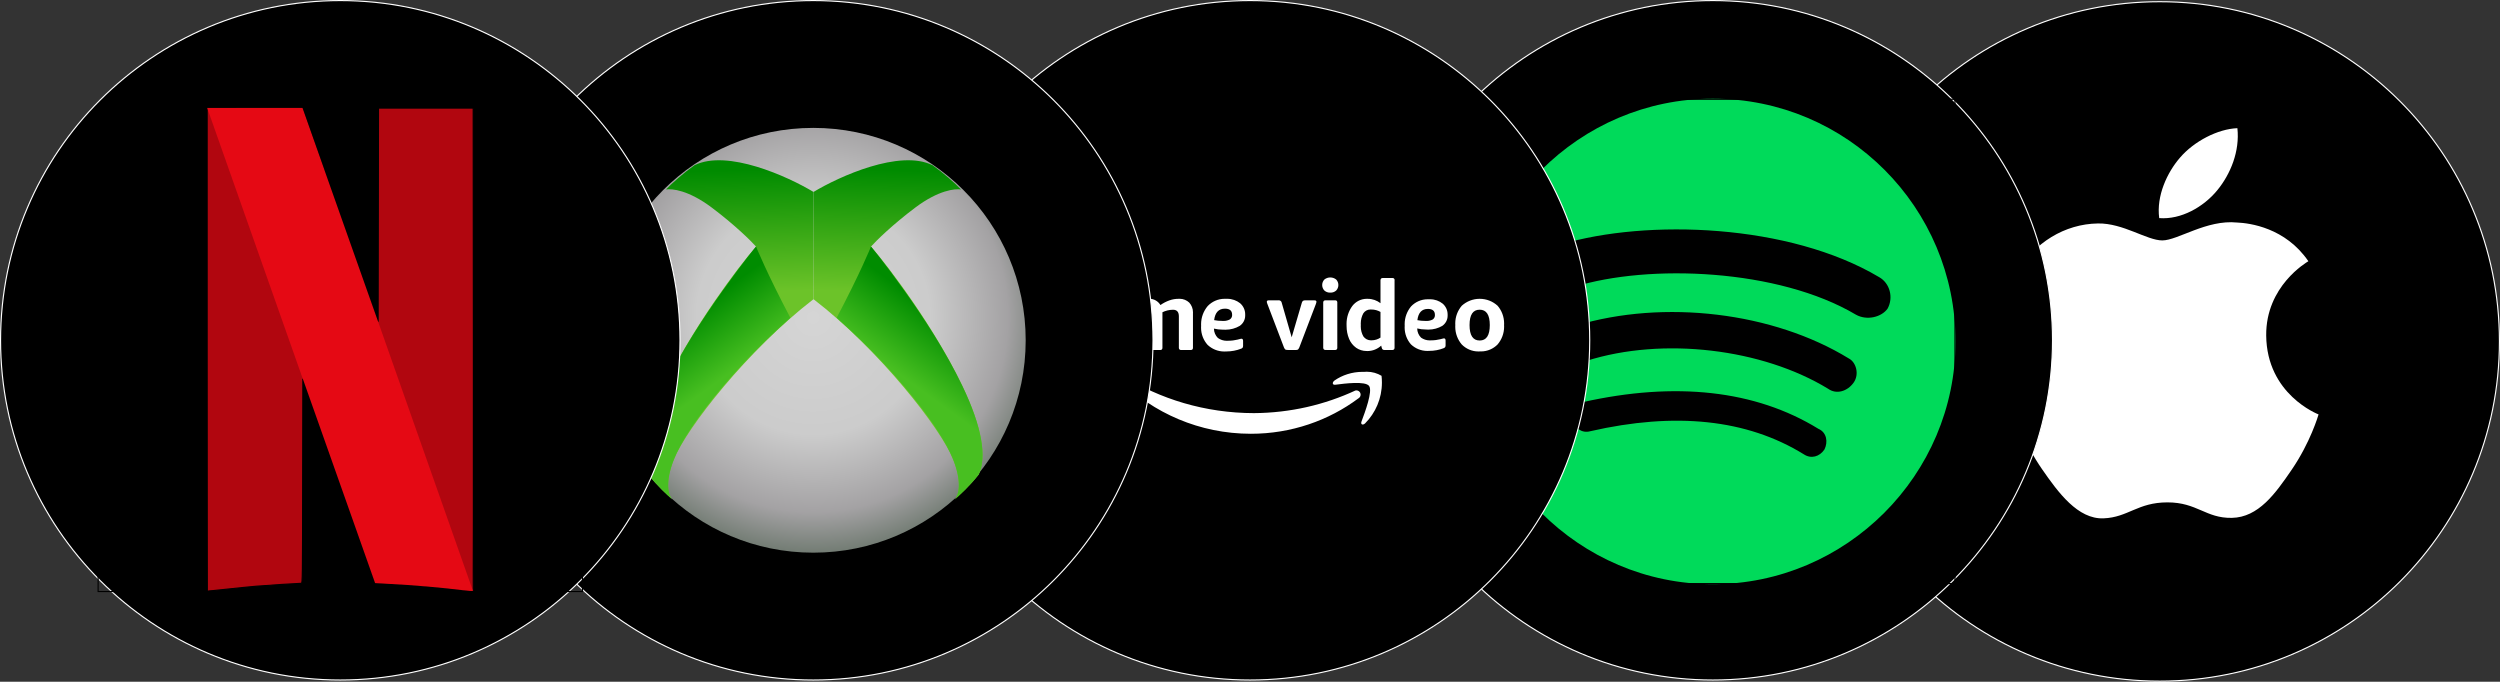
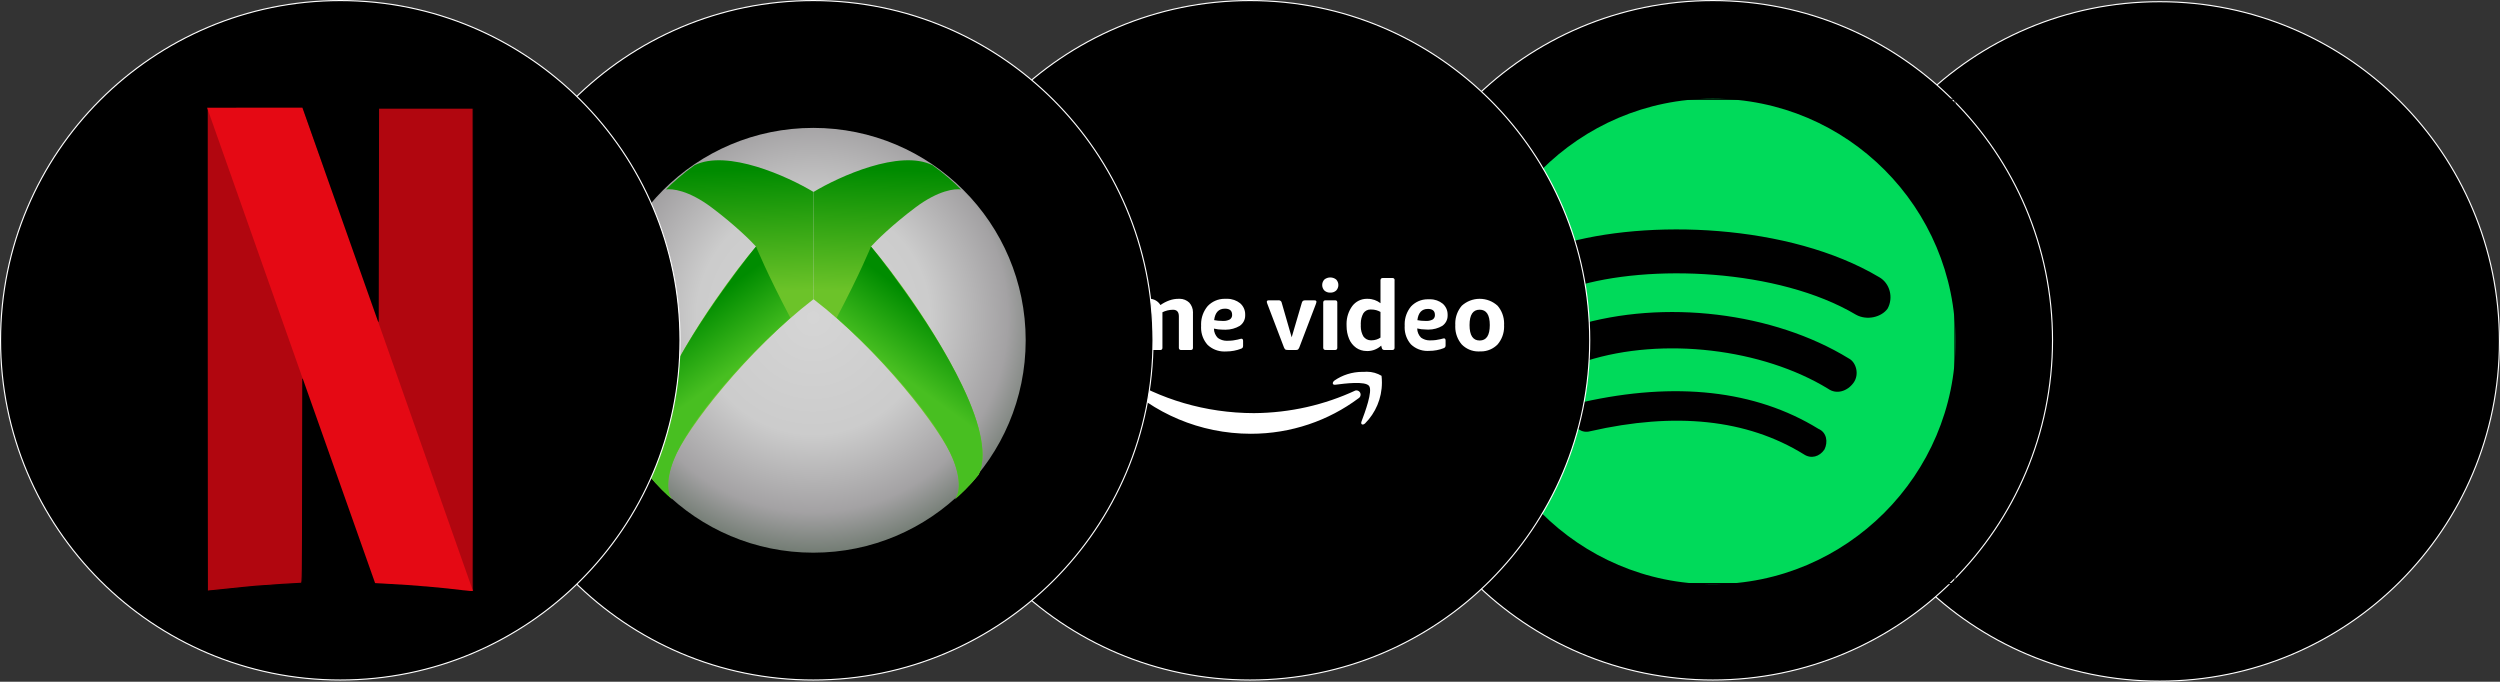
<svg xmlns="http://www.w3.org/2000/svg" width="2204" height="601" viewBox="0 0 2204 601" fill="none">
  <rect x="0" y="0" width="2204" height="601" fill="#333333" stroke="none" />
  <circle cx="1904" cy="301" r="299.5" fill="black" stroke="white" />
  <g clip-path="url(#clip0_1004_352)">
-     <path d="M1997.88 295.756C1998.36 347.815 2043.55 365.139 2044.05 365.359C2043.67 366.58 2036.83 390.046 2020.24 414.285C2005.9 435.242 1991.02 456.12 1967.58 456.552C1944.55 456.977 1937.14 442.894 1910.81 442.894C1884.48 442.894 1876.25 456.12 1854.45 456.977C1831.82 457.834 1814.59 434.317 1800.14 413.438C1770.59 370.729 1748.02 292.753 1778.33 240.118C1793.39 213.98 1820.3 197.428 1849.51 197.003C1871.73 196.579 1892.7 211.952 1906.29 211.952C1919.86 211.952 1945.35 193.465 1972.14 196.18C1983.36 196.647 2014.84 200.711 2035.06 230.303C2033.43 231.313 1997.49 252.234 1997.88 295.756ZM1954.59 167.925C1966.6 153.384 1974.69 133.141 1972.48 113C1955.17 113.696 1934.23 124.539 1921.81 139.072C1910.68 151.941 1900.93 172.54 1903.56 192.283C1922.86 193.776 1942.58 182.475 1954.59 167.925Z" fill="white" />
-   </g>
+     </g>
  <circle cx="1510" cy="300" r="299.5" fill="black" stroke="white" />
  <g clip-path="url(#clip1_1004_352)">
    <path fill-rule="evenodd" clip-rule="evenodd" d="M1636.26 277.46C1567.78 236.8 1453.29 232.52 1388.02 252.85C1377.32 256.06 1366.62 249.64 1363.41 240.01C1360.2 229.31 1366.62 218.61 1376.25 215.4C1452.22 192.93 1577.41 197.21 1656.59 244.29C1666.22 249.64 1669.43 262.48 1664.08 272.11C1658.73 279.6 1645.89 282.81 1636.26 277.46ZM1634.12 337.38C1628.77 344.87 1619.14 348.08 1611.65 342.73C1553.87 307.42 1466.13 296.72 1398.72 318.12C1390.16 320.26 1380.53 315.98 1378.39 307.42C1376.25 298.86 1380.53 289.23 1389.09 287.09C1467.2 263.55 1563.5 275.32 1629.84 315.98C1636.26 319.19 1639.47 329.89 1634.12 337.38ZM1608.44 396.23C1604.16 402.65 1596.67 404.79 1590.25 400.51C1539.96 369.48 1476.83 363.06 1401.93 380.18C1394.44 382.32 1388.02 376.97 1385.88 370.55C1383.74 363.06 1389.09 356.64 1395.51 354.5C1476.83 336.31 1547.45 343.8 1603.09 378.04C1610.58 381.25 1611.65 389.81 1608.44 396.23ZM1510 87C1392.3 87 1296 183.3 1296 301C1296 418.7 1392.3 515 1510 515C1627.7 515 1724 418.7 1724 301C1724 183.3 1628.77 87 1510 87Z" fill="#00DA5A" />
  </g>
  <rect x="1296.5" y="87.5" width="427" height="427" stroke="black" />
  <circle cx="1102" cy="300" r="299.5" fill="black" stroke="white" />
  <path d="M985.956 332.256C986.091 331.283 986.914 330.549 987.902 330.549C987.917 330.549 987.932 330.549 987.947 330.549C988.561 330.579 989.145 330.759 989.624 331.088L989.609 331.073C1022.52 351.82 1062.55 364.154 1105.45 364.214C1137.54 364.004 1167.93 356.849 1195.2 344.141L1193.87 344.695C1194.41 344.365 1195.07 344.171 1195.77 344.171C1197.84 344.171 1199.52 345.847 1199.52 347.913C1199.52 349.305 1198.75 350.518 1197.63 351.161L1197.61 351.176C1171.45 370.68 1138.49 382.416 1102.77 382.416C1057.61 382.386 1016.7 364.199 986.944 334.755L986.959 334.77C986.45 334.306 986.091 333.678 985.956 332.974V332.959V332.256ZM1176.45 335.474C1183.38 330.684 1191.97 327.825 1201.22 327.825C1201.66 327.825 1202.09 327.825 1202.52 327.84H1202.46C1203.21 327.765 1204.1 327.72 1204.98 327.72C1209.77 327.72 1214.24 329.052 1218.08 331.372L1217.96 331.313C1218.18 333.094 1218.3 335.175 1218.3 337.27C1218.3 351.326 1212.63 364.049 1203.45 373.285C1201.36 375.186 1199.34 374.168 1200.28 371.653C1203.38 363.391 1210.31 344.799 1207.01 340.279C1203.74 335.758 1185.35 338.123 1177.09 339.201C1175.82 339.351 1175.09 338.827 1175 338.064V337.629C1175.19 336.716 1175.73 335.968 1176.46 335.489L1176.48 335.474H1176.45ZM1304.48 300.193C1310.42 300.193 1313.4 295.652 1313.4 286.571C1313.4 277.53 1310.4 273.024 1304.48 273.024C1298.53 273.024 1295.55 277.54 1295.55 286.571C1295.55 295.657 1298.55 300.193 1304.48 300.193ZM1304.48 309.817C1304.13 309.832 1303.74 309.847 1303.35 309.847C1297.61 309.847 1292.41 307.482 1288.68 303.68C1285.12 299.504 1282.95 294.04 1282.95 288.068C1282.95 287.544 1282.97 287.035 1283 286.511V286.586C1282.97 286.152 1282.95 285.658 1282.95 285.149C1282.95 279.191 1285.12 273.728 1288.71 269.522L1288.68 269.552C1292.85 265.764 1298.4 263.429 1304.49 263.429C1310.58 263.429 1316.14 265.749 1320.31 269.566L1320.3 269.552C1323.86 273.728 1326.03 279.176 1326.03 285.134C1326.03 285.643 1326.02 286.137 1325.99 286.631V286.556C1326.02 286.99 1326.03 287.514 1326.03 288.023C1326.03 293.996 1323.86 299.459 1320.27 303.68L1320.3 303.65C1316.57 307.452 1311.36 309.817 1305.61 309.817C1305.22 309.817 1304.82 309.803 1304.43 309.788H1304.49L1304.48 309.817ZM1258.79 272.351C1253.46 272.351 1250.38 275.644 1249.56 282.26C1251.68 282.694 1254.14 282.934 1256.64 282.934C1256.76 282.934 1256.88 282.934 1256.98 282.934C1257.22 282.949 1257.49 282.964 1257.77 282.964C1259.73 282.964 1261.58 282.47 1263.18 281.601L1263.12 281.631C1264.29 280.808 1265.03 279.476 1265.03 277.964C1265.03 277.859 1265.03 277.739 1265.02 277.635C1265.02 274.087 1262.94 272.336 1258.79 272.336V272.351ZM1257.62 290.493C1257.44 290.493 1257.25 290.493 1257.04 290.493C1254.33 290.493 1251.7 290.149 1249.18 289.505L1249.41 289.55C1249.42 292.708 1250.71 295.552 1252.77 297.633C1254.9 299.175 1257.58 300.103 1260.45 300.103C1260.81 300.103 1261.16 300.088 1261.52 300.058H1261.47C1261.5 300.058 1261.55 300.058 1261.59 300.058C1263.15 300.058 1264.67 299.953 1266.17 299.744L1265.99 299.758C1268.6 299.354 1270.83 298.86 1273.01 298.247L1272.62 298.336L1273.03 298.306C1273.95 298.306 1274.43 298.965 1274.43 300.237V304.114C1274.43 304.204 1274.45 304.294 1274.45 304.399C1274.45 304.983 1274.3 305.536 1274.06 306.03L1274.07 306.015C1273.7 306.464 1273.22 306.794 1272.65 306.988C1268.88 308.485 1264.49 309.338 1259.93 309.338C1259.85 309.338 1259.79 309.338 1259.72 309.338C1259.3 309.368 1258.84 309.383 1258.34 309.383C1252.74 309.383 1247.65 307.183 1243.9 303.605L1243.91 303.62C1240.44 299.669 1238.33 294.445 1238.33 288.727C1238.33 288.203 1238.34 287.679 1238.39 287.17V287.245C1238.36 286.811 1238.34 286.302 1238.34 285.793C1238.34 279.805 1240.5 274.312 1244.06 270.046L1244.03 270.09C1247.71 266.228 1252.89 263.833 1258.64 263.833C1259.03 263.833 1259.42 263.848 1259.79 263.863H1259.73C1260.05 263.848 1260.42 263.833 1260.8 263.833C1264.99 263.833 1268.84 265.27 1271.87 267.695L1271.84 267.665C1274.54 270.001 1276.23 273.428 1276.23 277.26C1276.23 277.425 1276.23 277.605 1276.22 277.769V277.739C1276.23 277.919 1276.23 278.129 1276.23 278.338C1276.23 282.035 1274.37 285.299 1271.56 287.26L1271.53 287.289C1268.01 289.355 1263.78 290.583 1259.27 290.583C1258.72 290.583 1258.16 290.568 1257.62 290.523H1257.7L1257.62 290.493ZM1209.2 300.028C1212.12 300.013 1214.83 299.115 1217.07 297.603L1217.03 297.633V275C1214.71 273.653 1211.92 272.86 1208.96 272.86C1208.84 272.86 1208.72 272.86 1208.6 272.86C1208.47 272.845 1208.32 272.845 1208.15 272.845C1205.55 272.845 1203.26 274.177 1201.93 276.198L1201.91 276.228C1200.49 278.817 1199.65 281.886 1199.65 285.164C1199.65 285.628 1199.67 286.092 1199.7 286.541V286.481C1199.67 286.87 1199.65 287.319 1199.65 287.769C1199.65 291.047 1200.53 294.13 1202.06 296.78L1202.02 296.69C1203.53 298.726 1205.92 300.043 1208.63 300.043C1208.83 300.043 1209.04 300.028 1209.23 300.028H1209.2ZM1205.13 309.458C1205.01 309.458 1204.89 309.458 1204.75 309.458C1201.31 309.458 1198.11 308.38 1195.49 306.554L1195.55 306.584C1192.78 304.578 1190.64 301.884 1189.35 298.741L1189.31 298.621C1187.93 295.313 1187.14 291.451 1187.14 287.424C1187.14 287.215 1187.14 287.02 1187.14 286.811V286.84C1187.12 286.436 1187.11 285.972 1187.11 285.493C1187.11 279.611 1188.99 274.162 1192.21 269.746L1192.15 269.821C1195.1 265.929 1199.74 263.429 1204.95 263.429C1205.11 263.429 1205.28 263.429 1205.44 263.444H1205.41C1205.53 263.444 1205.67 263.444 1205.8 263.444C1210.05 263.444 1213.98 264.896 1217.09 267.336L1217.04 267.306V247.248C1217.04 247.188 1217.03 247.113 1217.03 247.039C1217.03 246.485 1217.22 245.976 1217.55 245.572C1217.94 245.272 1218.45 245.093 1218.99 245.093C1219.05 245.093 1219.12 245.093 1219.18 245.108H1227.33C1227.45 245.078 1227.58 245.063 1227.73 245.063C1228.7 245.063 1229.5 245.856 1229.5 246.829C1229.5 246.979 1229.48 247.128 1229.44 247.278V247.263V306.39C1229.44 306.464 1229.45 306.539 1229.45 306.614C1229.45 307.138 1229.27 307.632 1228.97 308.021C1228.6 308.351 1228.11 308.56 1227.57 308.56C1227.48 308.56 1227.4 308.56 1227.33 308.545H1220.53C1220.49 308.545 1220.43 308.545 1220.38 308.545C1219.86 308.545 1219.36 308.38 1218.96 308.111C1218.56 307.737 1218.27 307.228 1218.17 306.674L1217.66 304.698C1214.47 307.662 1210.17 309.488 1205.46 309.488C1205.35 309.488 1205.25 309.488 1205.14 309.488L1205.13 309.458ZM1168.69 308.53C1168.63 308.53 1168.57 308.545 1168.52 308.545C1167.96 308.545 1167.47 308.351 1167.08 308.006C1166.75 307.632 1166.54 307.138 1166.54 306.584C1166.54 306.509 1166.54 306.435 1166.55 306.375V266.887C1166.55 266.827 1166.54 266.752 1166.54 266.678C1166.54 266.124 1166.73 265.6 1167.08 265.211C1167.47 264.926 1167.96 264.747 1168.49 264.747C1168.56 264.747 1168.62 264.747 1168.69 264.762H1176.84C1176.91 264.747 1177 264.747 1177.09 264.747C1177.63 264.747 1178.13 264.926 1178.51 265.226C1178.8 265.615 1178.98 266.109 1178.98 266.648C1178.98 266.737 1178.98 266.827 1178.96 266.917V306.39C1178.96 306.449 1178.98 306.539 1178.98 306.614C1178.98 307.138 1178.8 307.632 1178.51 308.021C1178.13 308.351 1177.63 308.56 1177.08 308.56C1176.99 308.56 1176.9 308.56 1176.82 308.545H1176.84L1168.69 308.53ZM1172.77 257.966C1172.66 257.966 1172.54 257.981 1172.44 257.981C1170.58 257.981 1168.87 257.292 1167.59 256.154C1166.37 254.882 1165.64 253.161 1165.64 251.275C1165.64 249.389 1166.39 247.652 1167.6 246.395C1169.01 245.272 1170.82 244.599 1172.78 244.599C1174.74 244.599 1176.55 245.272 1177.98 246.41L1177.96 246.395C1179.16 247.667 1179.91 249.389 1179.91 251.275C1179.91 253.161 1179.17 254.882 1177.96 256.154C1176.67 257.292 1174.98 257.981 1173.11 257.981C1172.99 257.981 1172.89 257.981 1172.77 257.966ZM1134.99 308.53C1134.94 308.53 1134.9 308.53 1134.85 308.53C1134.4 308.53 1133.97 308.455 1133.56 308.321L1133.59 308.336C1133.22 308.186 1132.9 307.946 1132.66 307.647C1132.38 307.273 1132.14 306.824 1131.96 306.36L1131.95 306.33L1117.41 268.174L1116.98 266.992C1116.87 266.707 1116.81 266.393 1116.81 266.064C1116.81 265.181 1117.38 264.762 1118.52 264.762H1127.01C1127.13 264.747 1127.26 264.732 1127.41 264.732C1128.73 264.732 1129.82 265.72 1129.99 266.992V267.007L1138.74 297.348L1147.66 267.007C1147.81 266.318 1148.16 265.735 1148.64 265.285C1149.13 264.956 1149.73 264.777 1150.39 264.777C1150.48 264.777 1150.57 264.777 1150.66 264.791H1158.88C1160.01 264.791 1160.58 265.196 1160.58 266.064C1160.58 266.408 1160.51 266.722 1160.4 267.022V267.007L1160 268.219L1145.46 306.36C1145.27 306.854 1145.03 307.288 1144.73 307.677L1144.74 307.662C1144.52 307.961 1144.22 308.201 1143.88 308.365C1143.52 308.485 1143.08 308.56 1142.65 308.56C1142.56 308.56 1142.47 308.56 1142.39 308.545L1134.99 308.53ZM1079.84 272.126C1074.38 272.126 1071.23 275.494 1070.38 282.23C1072.55 282.679 1075.05 282.919 1077.59 282.919C1077.73 282.919 1077.86 282.919 1077.98 282.919C1078.24 282.934 1078.52 282.949 1078.82 282.949C1080.81 282.949 1082.68 282.44 1084.33 281.556L1084.27 281.586C1085.47 280.748 1086.25 279.371 1086.25 277.829C1086.25 277.724 1086.25 277.605 1086.23 277.5C1086.23 273.887 1084.1 272.101 1079.84 272.111V272.126ZM1078.64 290.642C1078.49 290.642 1078.31 290.642 1078.12 290.642C1075.3 290.642 1072.58 290.298 1069.96 289.655L1070.2 289.699C1070.23 292.918 1071.55 295.822 1073.66 297.932C1075.84 299.504 1078.58 300.447 1081.53 300.447C1081.89 300.447 1082.25 300.432 1082.61 300.402H1082.56C1082.59 300.402 1082.64 300.402 1082.68 300.402C1084.29 300.402 1085.86 300.297 1087.41 300.088L1087.23 300.103C1089.9 299.699 1092.17 299.19 1094.42 298.546L1094.02 298.651L1094.45 298.621C1095.42 298.621 1095.9 299.274 1095.9 300.582V304.534C1095.9 304.623 1095.92 304.713 1095.92 304.818C1095.92 305.417 1095.78 305.985 1095.53 306.479L1095.54 306.464C1095.15 306.928 1094.64 307.273 1094.08 307.452H1094.05C1090.18 308.964 1085.71 309.847 1081.04 309.847C1080.96 309.847 1080.87 309.847 1080.8 309.847H1080.81C1080.38 309.877 1079.87 309.892 1079.36 309.892C1073.63 309.892 1068.42 307.647 1064.57 303.995L1064.59 304.01C1061.02 299.998 1058.85 294.684 1058.85 288.846C1058.85 288.307 1058.87 287.754 1058.91 287.23V287.304C1058.88 286.87 1058.87 286.361 1058.87 285.853C1058.87 279.73 1061.08 274.117 1064.74 269.776L1064.71 269.806C1068.48 265.869 1073.79 263.414 1079.68 263.414C1080.08 263.414 1080.5 263.429 1080.9 263.444H1080.84C1081.17 263.429 1081.55 263.414 1081.92 263.414C1086.22 263.414 1090.17 264.881 1093.3 267.336L1093.25 267.306C1096.02 269.686 1097.76 273.189 1097.76 277.096C1097.76 277.275 1097.76 277.44 1097.74 277.62V277.59C1097.76 277.769 1097.76 277.979 1097.76 278.189C1097.76 281.976 1095.86 285.314 1092.95 287.289L1092.91 287.319C1089.32 289.43 1084.99 290.687 1080.38 290.687C1079.78 290.687 1079.2 290.672 1078.61 290.628H1078.69L1078.64 290.642ZM996.584 268.938C998.934 267.291 1001.61 265.854 1004.47 264.777L1004.73 264.687C1006.94 263.893 1009.5 263.429 1012.17 263.429C1012.18 263.429 1012.2 263.429 1012.21 263.429C1012.51 263.399 1012.87 263.384 1013.23 263.384C1017.38 263.384 1021.01 265.585 1023.02 268.878L1023.05 268.923C1025.41 267.246 1028.11 265.824 1031.01 264.791L1031.25 264.717C1033.6 263.893 1036.31 263.429 1039.14 263.429C1039.16 263.429 1039.17 263.429 1039.19 263.429C1039.41 263.414 1039.66 263.399 1039.93 263.399C1043.23 263.399 1046.22 264.687 1048.45 266.782C1050.5 269.043 1051.74 272.051 1051.74 275.359C1051.74 275.629 1051.73 275.898 1051.71 276.168V276.138V306.405C1051.71 306.464 1051.73 306.539 1051.73 306.629C1051.73 307.168 1051.55 307.647 1051.25 308.051C1050.88 308.38 1050.38 308.575 1049.84 308.575C1049.75 308.575 1049.66 308.575 1049.57 308.56H1041.4C1041.33 308.575 1041.25 308.575 1041.18 308.575C1040.65 308.575 1040.16 308.38 1039.8 308.051C1039.47 307.662 1039.27 307.153 1039.27 306.599C1039.27 306.539 1039.27 306.464 1039.29 306.405V306.42V278.907C1039.29 275.015 1037.57 273.069 1034.1 273.069C1030.7 273.114 1027.51 273.922 1024.68 275.344L1024.8 275.285V306.405C1024.8 306.464 1024.82 306.539 1024.82 306.629C1024.82 307.168 1024.64 307.647 1024.34 308.051C1023.96 308.38 1023.47 308.575 1022.93 308.575C1022.84 308.575 1022.73 308.575 1022.64 308.56H1014.49C1014.41 308.575 1014.34 308.575 1014.26 308.575C1013.74 308.575 1013.24 308.38 1012.89 308.051C1012.56 307.677 1012.35 307.183 1012.35 306.629C1012.35 306.554 1012.35 306.479 1012.36 306.42V278.922C1012.36 275.03 1010.62 273.084 1007.17 273.084C1003.74 273.099 1000.51 273.952 997.662 275.434L997.782 275.374V306.42C997.782 306.479 997.797 306.554 997.797 306.644C997.797 307.183 997.617 307.662 997.318 308.066C996.943 308.395 996.449 308.59 995.91 308.59C995.821 308.59 995.731 308.59 995.641 308.575H987.453C987.393 308.575 987.318 308.59 987.244 308.59C986.705 308.59 986.226 308.395 985.851 308.066C985.537 307.677 985.343 307.183 985.343 306.644C985.343 306.569 985.343 306.509 985.357 306.435V306.45V266.932C985.343 266.857 985.343 266.767 985.343 266.693C985.343 266.139 985.537 265.645 985.866 265.241C986.256 264.941 986.735 264.762 987.273 264.762C987.348 264.762 987.423 264.762 987.483 264.777H987.468H993.62C993.68 264.777 993.74 264.762 993.815 264.762C994.923 264.762 995.851 265.585 996.015 266.648V266.663L996.584 268.938ZM962.216 266.887C962.216 266.827 962.201 266.752 962.201 266.678C962.201 266.124 962.395 265.615 962.725 265.211C963.114 264.911 963.608 264.732 964.147 264.732C964.222 264.732 964.281 264.732 964.356 264.747H964.341H972.529C972.604 264.732 972.694 264.732 972.784 264.732C973.323 264.732 973.802 264.911 974.206 265.211C974.505 265.6 974.685 266.094 974.685 266.633C974.685 266.722 974.685 266.812 974.67 266.902V266.887V306.405C974.67 306.464 974.685 306.539 974.685 306.629C974.685 307.168 974.505 307.647 974.206 308.051C973.817 308.38 973.308 308.59 972.754 308.59C972.679 308.59 972.589 308.59 972.514 308.575H964.356C964.311 308.575 964.252 308.575 964.192 308.575C963.638 308.575 963.129 308.38 962.74 308.036C962.425 307.647 962.231 307.153 962.231 306.614C962.231 306.539 962.231 306.479 962.246 306.405V306.42L962.216 266.887ZM968.443 257.966C968.338 257.966 968.218 257.981 968.084 257.981C966.227 257.981 964.536 257.292 963.234 256.169L963.249 256.184C962.036 255.032 961.273 253.4 961.273 251.604C961.273 251.499 961.273 251.379 961.288 251.275C961.288 251.185 961.273 251.08 961.273 250.975C961.273 249.179 962.036 247.577 963.249 246.44C964.671 245.302 966.482 244.629 968.458 244.629C970.434 244.629 972.23 245.302 973.667 246.44L973.652 246.425C974.864 247.577 975.628 249.194 975.628 250.99C975.628 251.095 975.628 251.215 975.613 251.32C975.613 251.409 975.613 251.499 975.613 251.604C975.613 253.415 974.849 255.047 973.637 256.199C972.35 257.322 970.643 257.996 968.787 257.996C968.667 257.996 968.533 257.996 968.413 257.981H968.428L968.443 257.966ZM939.897 271.243C941.709 269.117 943.834 267.336 946.214 265.959L946.334 265.899C948.19 264.896 950.405 264.312 952.741 264.312C952.756 264.312 952.771 264.312 952.785 264.312H953.953C954.013 264.312 954.088 264.298 954.163 264.298C954.731 264.298 955.255 264.477 955.674 264.777H955.659C955.989 265.166 956.183 265.675 956.183 266.213C956.183 266.303 956.183 266.378 956.168 266.468V273.653C956.168 273.713 956.183 273.788 956.183 273.863C956.183 274.401 956.004 274.895 955.704 275.285C955.315 275.614 954.821 275.808 954.282 275.808C954.193 275.808 954.118 275.808 954.028 275.794H954.043C953.534 275.794 953.025 275.769 952.516 275.719C951.932 275.674 951.259 275.644 950.585 275.644C948.729 275.644 946.918 275.838 945.181 276.213L945.346 276.183C943.535 276.527 941.933 277.006 940.406 277.665L940.556 277.605V306.405C940.556 306.464 940.571 306.539 940.571 306.629C940.571 307.168 940.391 307.647 940.092 308.051C939.718 308.38 939.209 308.59 938.655 308.59C938.58 308.59 938.49 308.59 938.415 308.575H930.258C930.168 308.59 930.063 308.605 929.958 308.605C928.925 308.605 928.087 307.767 928.087 306.734C928.087 306.629 928.102 306.524 928.117 306.42V266.902C928.117 266.827 928.102 266.752 928.102 266.678C928.102 266.124 928.297 265.615 928.641 265.211C929.03 264.911 929.524 264.732 930.048 264.732C930.123 264.732 930.198 264.732 930.272 264.747H936.395C936.455 264.747 936.514 264.732 936.589 264.732C937.697 264.732 938.61 265.54 938.79 266.603V266.618L939.897 271.243ZM897.85 272.875C894.767 272.875 891.878 273.743 889.423 275.24L889.498 275.195V297.753C891.833 299.205 894.647 300.073 897.686 300.073C897.745 300.073 897.805 300.073 897.865 300.073C898.045 300.088 898.239 300.103 898.449 300.103C901.083 300.103 903.419 298.815 904.871 296.855L904.885 296.84C906.337 294.265 907.206 291.196 907.206 287.918C907.206 287.439 907.191 286.96 907.146 286.481V286.541C907.176 286.122 907.191 285.643 907.191 285.149C907.191 281.856 906.352 278.757 904.885 276.063L904.93 276.168C903.463 274.177 901.113 272.89 898.479 272.89C898.254 272.89 898.03 272.905 897.82 272.919H897.85V272.875ZM877.029 266.887C877.029 266.827 877.014 266.737 877.014 266.663C877.014 266.109 877.223 265.6 877.553 265.196C877.942 264.896 878.421 264.717 878.96 264.717C879.034 264.717 879.109 264.717 879.169 264.732H885.306C885.366 264.732 885.441 264.717 885.501 264.717C886.609 264.717 887.522 265.54 887.671 266.603V266.618L888.27 268.848C889.992 267.201 892.042 265.869 894.318 264.971L894.452 264.926C896.638 263.998 899.182 263.459 901.862 263.444C902.041 263.444 902.251 263.429 902.461 263.429C907.52 263.429 912.041 265.809 914.93 269.507L914.959 269.537C917.983 273.728 919.809 278.952 919.809 284.61C919.809 285.104 919.794 285.583 919.764 286.062V286.002C919.764 286.212 919.779 286.451 919.779 286.691C919.779 290.942 918.896 294.983 917.325 298.636L917.399 298.441C915.977 301.779 913.747 304.533 910.963 306.569L910.903 306.614C908.358 308.41 905.185 309.503 901.772 309.503C901.682 309.503 901.592 309.503 901.503 309.503H901.518C901.488 309.503 901.443 309.503 901.413 309.503C899.078 309.503 896.817 309.099 894.737 308.336L894.871 308.38C892.791 307.677 890.994 306.629 889.468 305.297L889.483 305.312V324.068C889.498 324.143 889.498 324.232 889.498 324.322C889.498 324.861 889.318 325.355 889.019 325.759C888.614 326.059 888.12 326.238 887.582 326.238C887.492 326.238 887.417 326.238 887.327 326.223H879.184C879.124 326.223 879.064 326.223 878.99 326.223C878.451 326.223 877.957 326.044 877.568 325.744C877.238 325.355 877.029 324.861 877.029 324.307C877.029 324.217 877.029 324.128 877.044 324.053L877.029 266.887Z" fill="white" />
  <circle cx="717" cy="300" r="299.5" fill="black" stroke="white" />
  <path opacity="0.852" d="M717 487.25C820.415 487.25 904.25 403.415 904.25 300C904.25 196.585 820.415 112.75 717 112.75C613.585 112.75 529.75 196.585 529.75 300C529.75 403.415 613.585 487.25 717 487.25Z" fill="url(#paint0_radial_1004_352)" />
  <path d="M593.299 440.883C593.044 440.695 592.782 440.459 592.52 440.171C587.673 435.761 579.778 428.806 571.528 418.294C564.403 402.839 568.442 376.879 585.976 340.225C610.716 288.509 650.3 236.002 666.529 217.376C661.912 212.224 647.609 198.116 627.341 182.899C607.074 167.681 592.309 166.122 587.163 167.047C591.914 161.895 602.997 152.186 612.299 145.647C641.116 131.381 694.37 155.489 717.197 169.227V263.742C659.008 308.522 605.174 377.675 594.289 404.622C585.98 425.19 589.265 436.596 592.52 440.171C592.789 440.416 593.049 440.653 593.299 440.883Z" fill="url(#paint1_linear_1004_352)" />
  <path d="M593.299 440.88C593.044 440.693 592.782 440.456 592.52 440.169C587.673 435.759 579.778 428.804 571.528 418.291C564.403 402.837 568.442 376.876 585.976 340.223C614.698 280.182 666.529 217.373 666.529 217.373C666.529 217.373 675.784 240.354 696.787 280.182C642.693 328.133 605.174 377.671 594.289 404.619C585.98 425.188 589.265 436.594 592.52 440.169C592.789 440.414 593.049 440.65 593.299 440.88Z" fill="url(#paint2_linear_1004_352)" />
  <path d="M841.091 440.883C841.347 440.695 841.609 440.459 841.871 440.171C846.718 435.761 854.612 428.806 862.863 418.294C869.988 402.839 865.949 376.879 848.414 340.225C823.674 288.509 784.091 236.002 767.862 217.376C772.479 212.224 786.782 198.116 807.049 182.899C827.316 167.681 842.081 166.122 847.228 167.047C842.477 161.895 831.393 152.186 822.091 145.647C793.274 131.381 740.02 155.489 717.193 169.227V263.742C775.383 308.522 829.217 377.675 840.102 404.622C848.41 425.19 845.127 436.596 841.871 440.171C841.601 440.416 841.341 440.653 841.091 440.883Z" fill="url(#paint3_linear_1004_352)" />
  <path d="M841.091 440.88C841.347 440.693 841.609 440.456 841.871 440.169C846.718 435.759 854.612 428.804 862.863 418.291C869.988 402.837 865.949 376.876 848.414 340.223C819.693 280.182 767.862 217.373 767.862 217.373C767.862 217.373 758.606 240.354 737.604 280.182C791.697 328.133 829.217 377.671 840.101 404.619C848.41 425.188 845.126 436.594 841.871 440.169C841.602 440.414 841.341 440.65 841.091 440.88Z" fill="url(#paint4_linear_1004_352)" />
  <circle cx="300" cy="300" r="299.5" fill="black" stroke="white" />
  <path d="M333.666 95.263L333.497 189.431L333.329 283.599L325.594 261.739V261.683L315.561 471.319C325.426 499.122 330.695 513.975 330.751 514.031C330.807 514.088 336.412 514.424 343.194 514.76C363.71 515.769 389.158 517.955 408.496 520.365C412.98 520.926 416.791 521.206 417.072 520.982C417.352 520.758 417.408 424.908 417.352 307.926L417.184 95.263H333.666Z" fill="#B1060F" stroke="black" stroke-width="1.048" />
  <path d="M182.604 94.982V307.87C182.604 424.964 182.716 520.87 182.884 521.038C183.052 521.206 190.283 520.477 199.027 519.525C207.771 518.572 219.822 517.338 225.82 516.834C235.013 516.049 262.591 514.312 265.729 514.256C266.682 514.256 266.738 509.491 266.851 424.067L267.019 333.878L273.689 352.712C274.698 355.627 275.034 356.524 276.043 359.382L286.077 149.802C283.947 143.804 285.068 146.943 282.657 140.105C274.474 116.955 267.523 97.393 267.243 96.496L266.682 94.926H182.604V94.982Z" fill="#B1060F" stroke="black" stroke-width="1.048" />
-   <path d="M333.666 95.263L333.497 189.431L333.329 283.599L325.594 261.739V261.683L315.561 471.319C325.426 499.122 330.695 513.975 330.751 514.031C330.807 514.088 336.412 514.424 343.194 514.76C363.71 515.769 389.158 517.955 408.496 520.365C412.98 520.926 416.791 521.206 417.072 520.982C417.352 520.758 417.408 424.908 417.352 307.926L417.184 95.263H333.666Z" fill="#B1060F" stroke="black" stroke-width="1.048" />
  <path d="M182.604 94.982V307.87C182.604 424.964 182.716 520.87 182.884 521.038C183.052 521.206 190.283 520.477 199.027 519.525C207.771 518.572 219.822 517.338 225.82 516.834C235.013 516.049 262.591 514.312 265.729 514.256C266.682 514.256 266.738 509.491 266.851 424.067L267.019 333.878L273.689 352.712C274.698 355.627 275.034 356.524 276.043 359.382L286.077 149.802C283.947 143.804 285.068 146.943 282.657 140.105C274.474 116.955 267.523 97.393 267.243 96.496L266.682 94.926H182.604V94.982Z" fill="#B1060F" stroke="black" stroke-width="1.048" />
  <path d="M182.604 94.982V214.486L266.794 437.8C266.794 432.699 266.794 429.896 266.851 424.067L267.019 333.878L273.689 352.712C310.684 457.642 330.582 513.919 330.694 514.031C330.75 514.087 336.356 514.424 343.138 514.76C363.653 515.769 389.101 517.955 408.439 520.365C412.924 520.926 416.735 521.206 417.015 520.982C417.184 520.814 417.296 473.842 417.296 407.532L333.553 166.618L333.497 189.431L333.329 283.599L325.594 261.739C318.027 240.383 312.982 226.089 282.545 140.105C274.362 116.955 267.411 97.393 267.131 96.496L266.57 94.926H182.604V94.982Z" fill="url(#paint5_radial_1004_352)" />
  <path d="M182.604 94.982L266.963 334.047V333.934L273.633 352.768C310.684 457.643 330.582 513.919 330.694 514.031C330.75 514.087 336.356 514.424 343.138 514.76C363.653 515.769 389.101 517.955 408.439 520.365C412.868 520.926 416.735 521.206 416.959 520.982L333.329 283.543V283.599L325.594 261.739C318.027 240.383 312.982 226.089 282.545 140.105C274.362 116.955 267.411 97.393 267.131 96.496L266.57 94.926H224.587L182.604 94.982Z" fill="#E50914" />
-   <rect x="86.5" y="94.5" width="427" height="427" stroke="black" />
  <defs>
    <radialGradient id="paint0_radial_1004_352" cx="0" cy="0" r="1" gradientUnits="userSpaceOnUse" gradientTransform="translate(717 279.937) rotate(90.055) scale(207.312)">
      <stop stop-color="#FAFAFA" />
      <stop offset="0.5" stop-color="#EFEFEF" />
      <stop offset="0.829" stop-color="#C0BEC0" />
      <stop offset="1" stop-color="#879288" />
    </radialGradient>
    <linearGradient id="paint1_linear_1004_352" x1="676.774" y1="149.209" x2="679.945" y2="257.002" gradientUnits="userSpaceOnUse">
      <stop stop-color="#008B00" />
      <stop offset="1" stop-color="#6CC329" />
    </linearGradient>
    <linearGradient id="paint2_linear_1004_352" x1="638.73" y1="255.417" x2="675.189" y2="305.35" gradientUnits="userSpaceOnUse">
      <stop stop-color="#008C00" />
      <stop offset="1" stop-color="#48BF21" />
    </linearGradient>
    <linearGradient id="paint3_linear_1004_352" x1="757.617" y1="149.209" x2="754.445" y2="257.002" gradientUnits="userSpaceOnUse">
      <stop stop-color="#008B00" />
      <stop offset="1" stop-color="#6CC329" />
    </linearGradient>
    <linearGradient id="paint4_linear_1004_352" x1="795.66" y1="255.417" x2="759.201" y2="305.35" gradientUnits="userSpaceOnUse">
      <stop stop-color="#008C00" />
      <stop offset="1" stop-color="#48BF21" />
    </linearGradient>
    <radialGradient id="paint5_radial_1004_352" cx="0" cy="0" r="1" gradientUnits="userSpaceOnUse" gradientTransform="translate(296.02 305.522) rotate(-19.101) scale(15.468 566.6)">
      <stop />
      <stop offset="1" stop-opacity="0" />
    </radialGradient>
    <clipPath id="clip0_1004_352">
-       <rect width="344" height="344" fill="white" transform="translate(1732 113)" />
-     </clipPath>
+       </clipPath>
    <clipPath id="clip1_1004_352">
      <rect x="1296" y="87" width="428" height="428" fill="white" />
    </clipPath>
  </defs>
</svg>